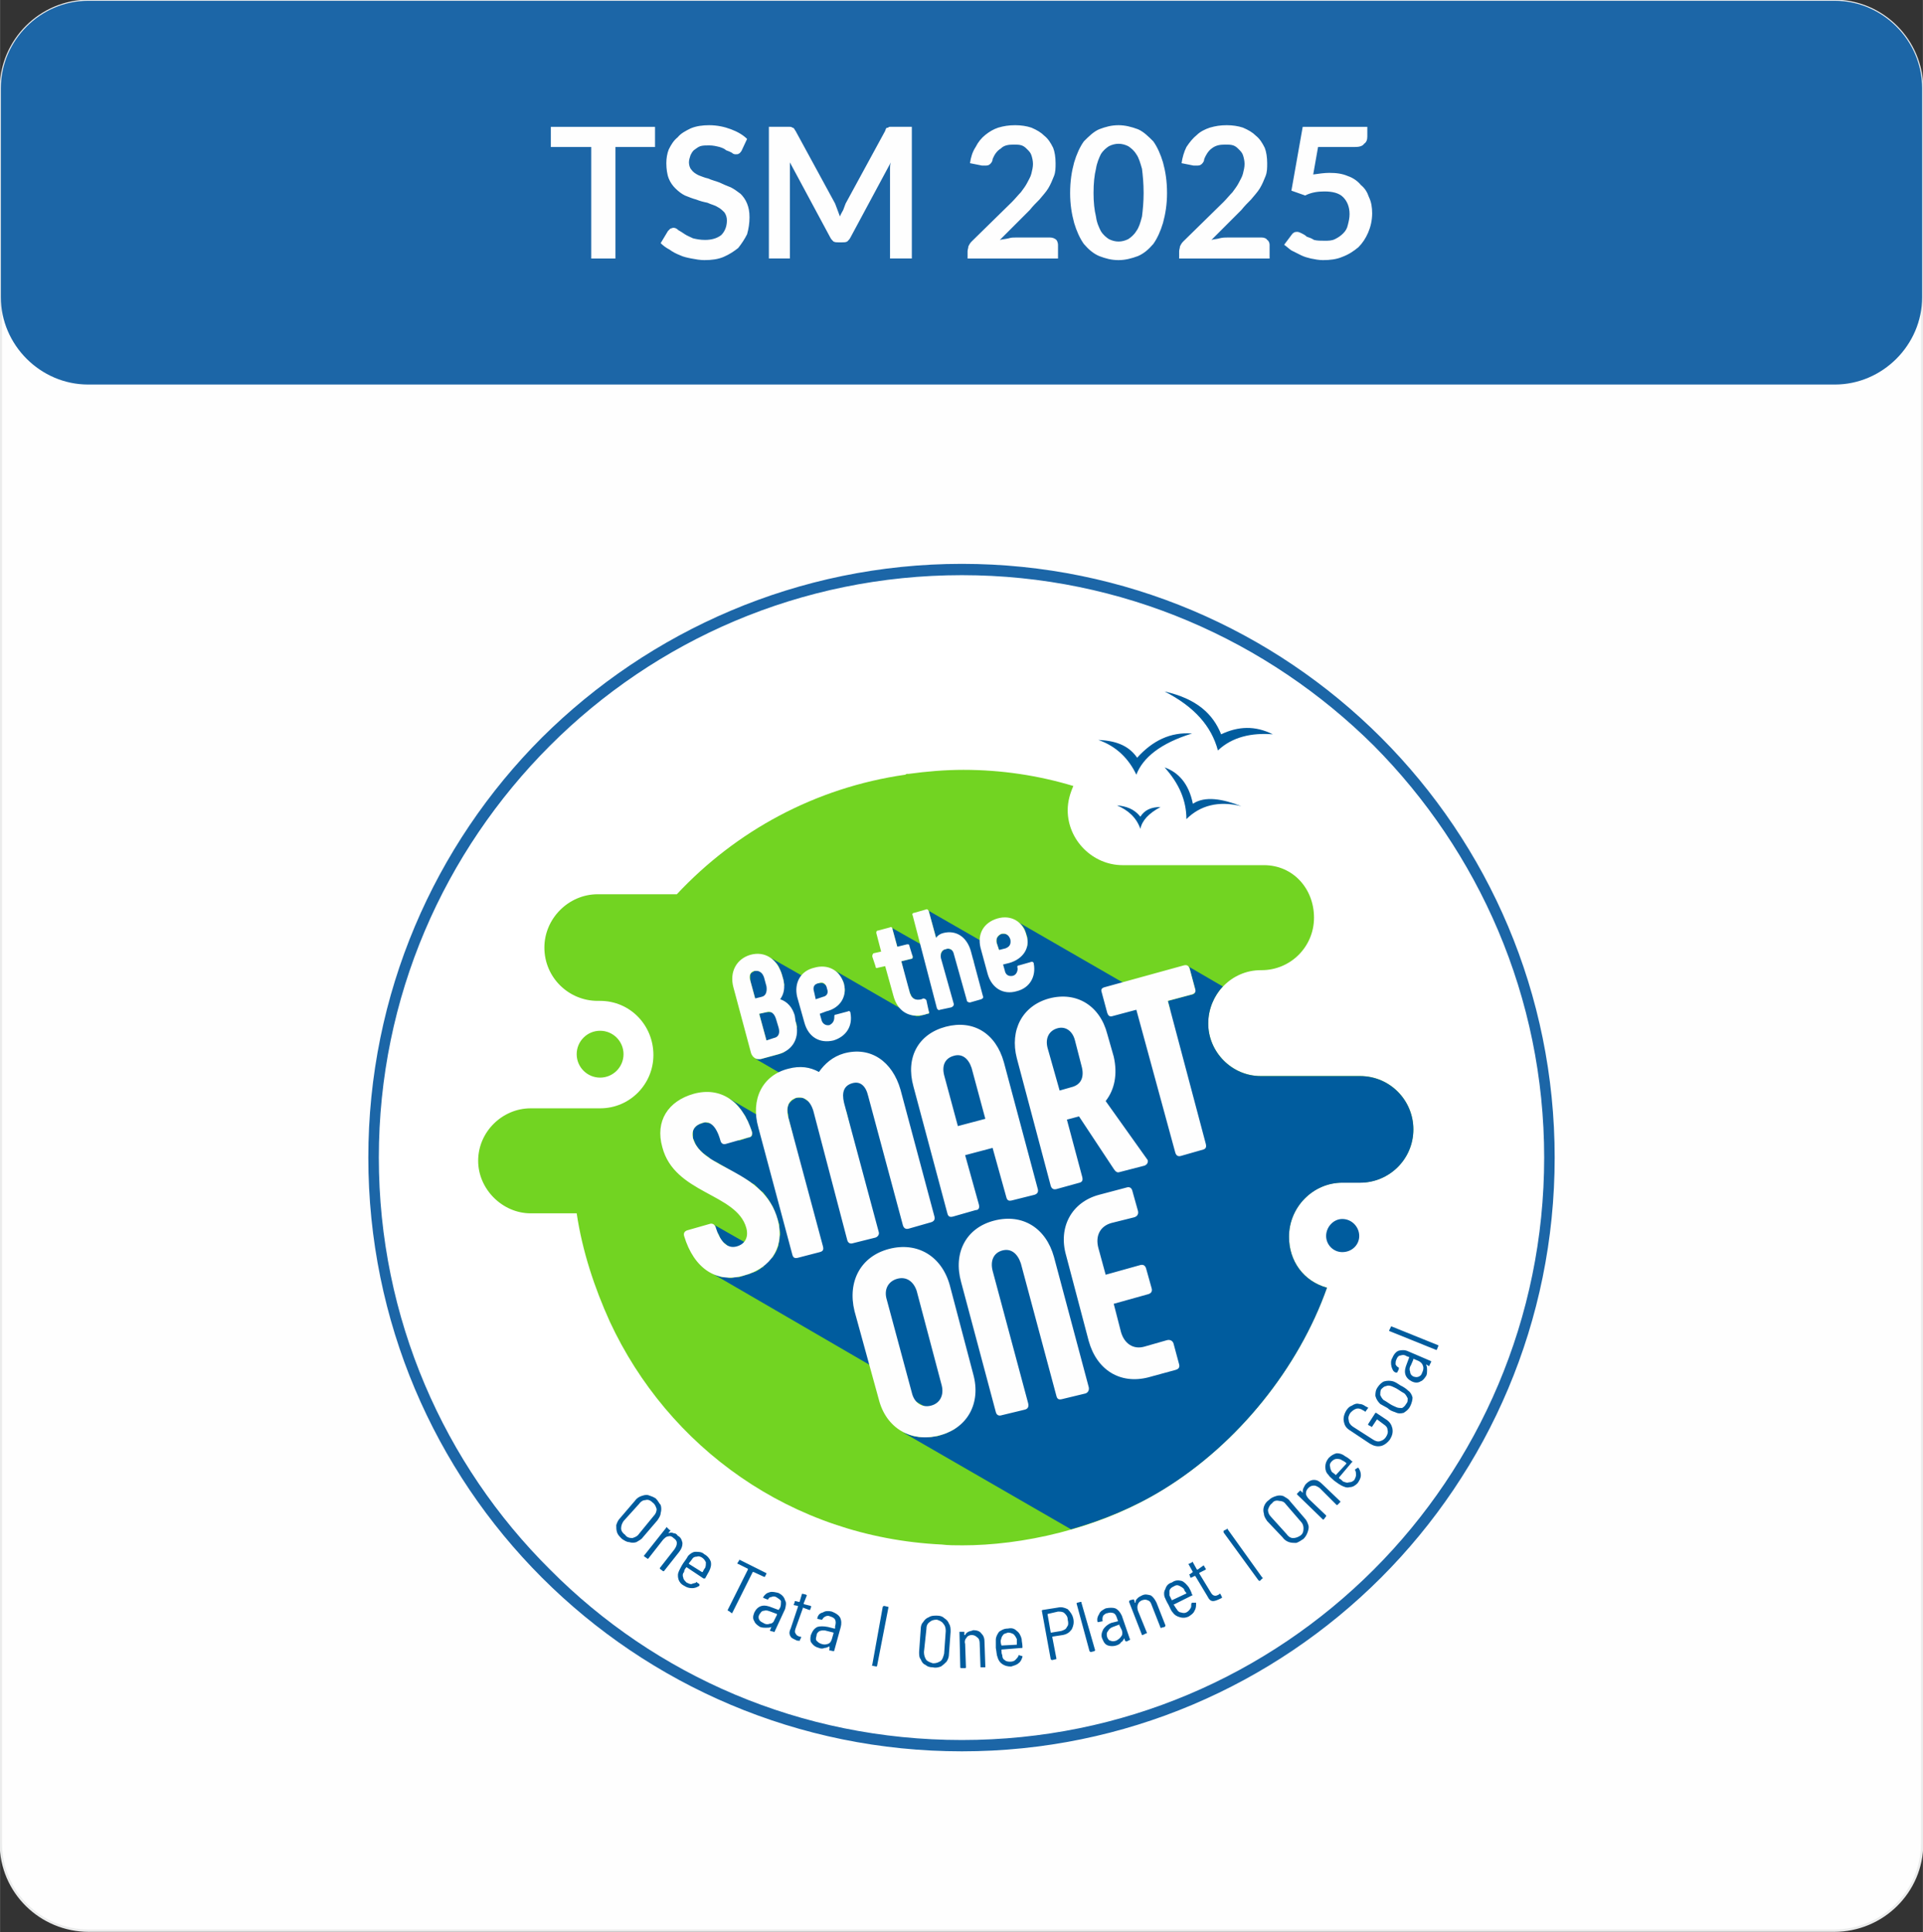
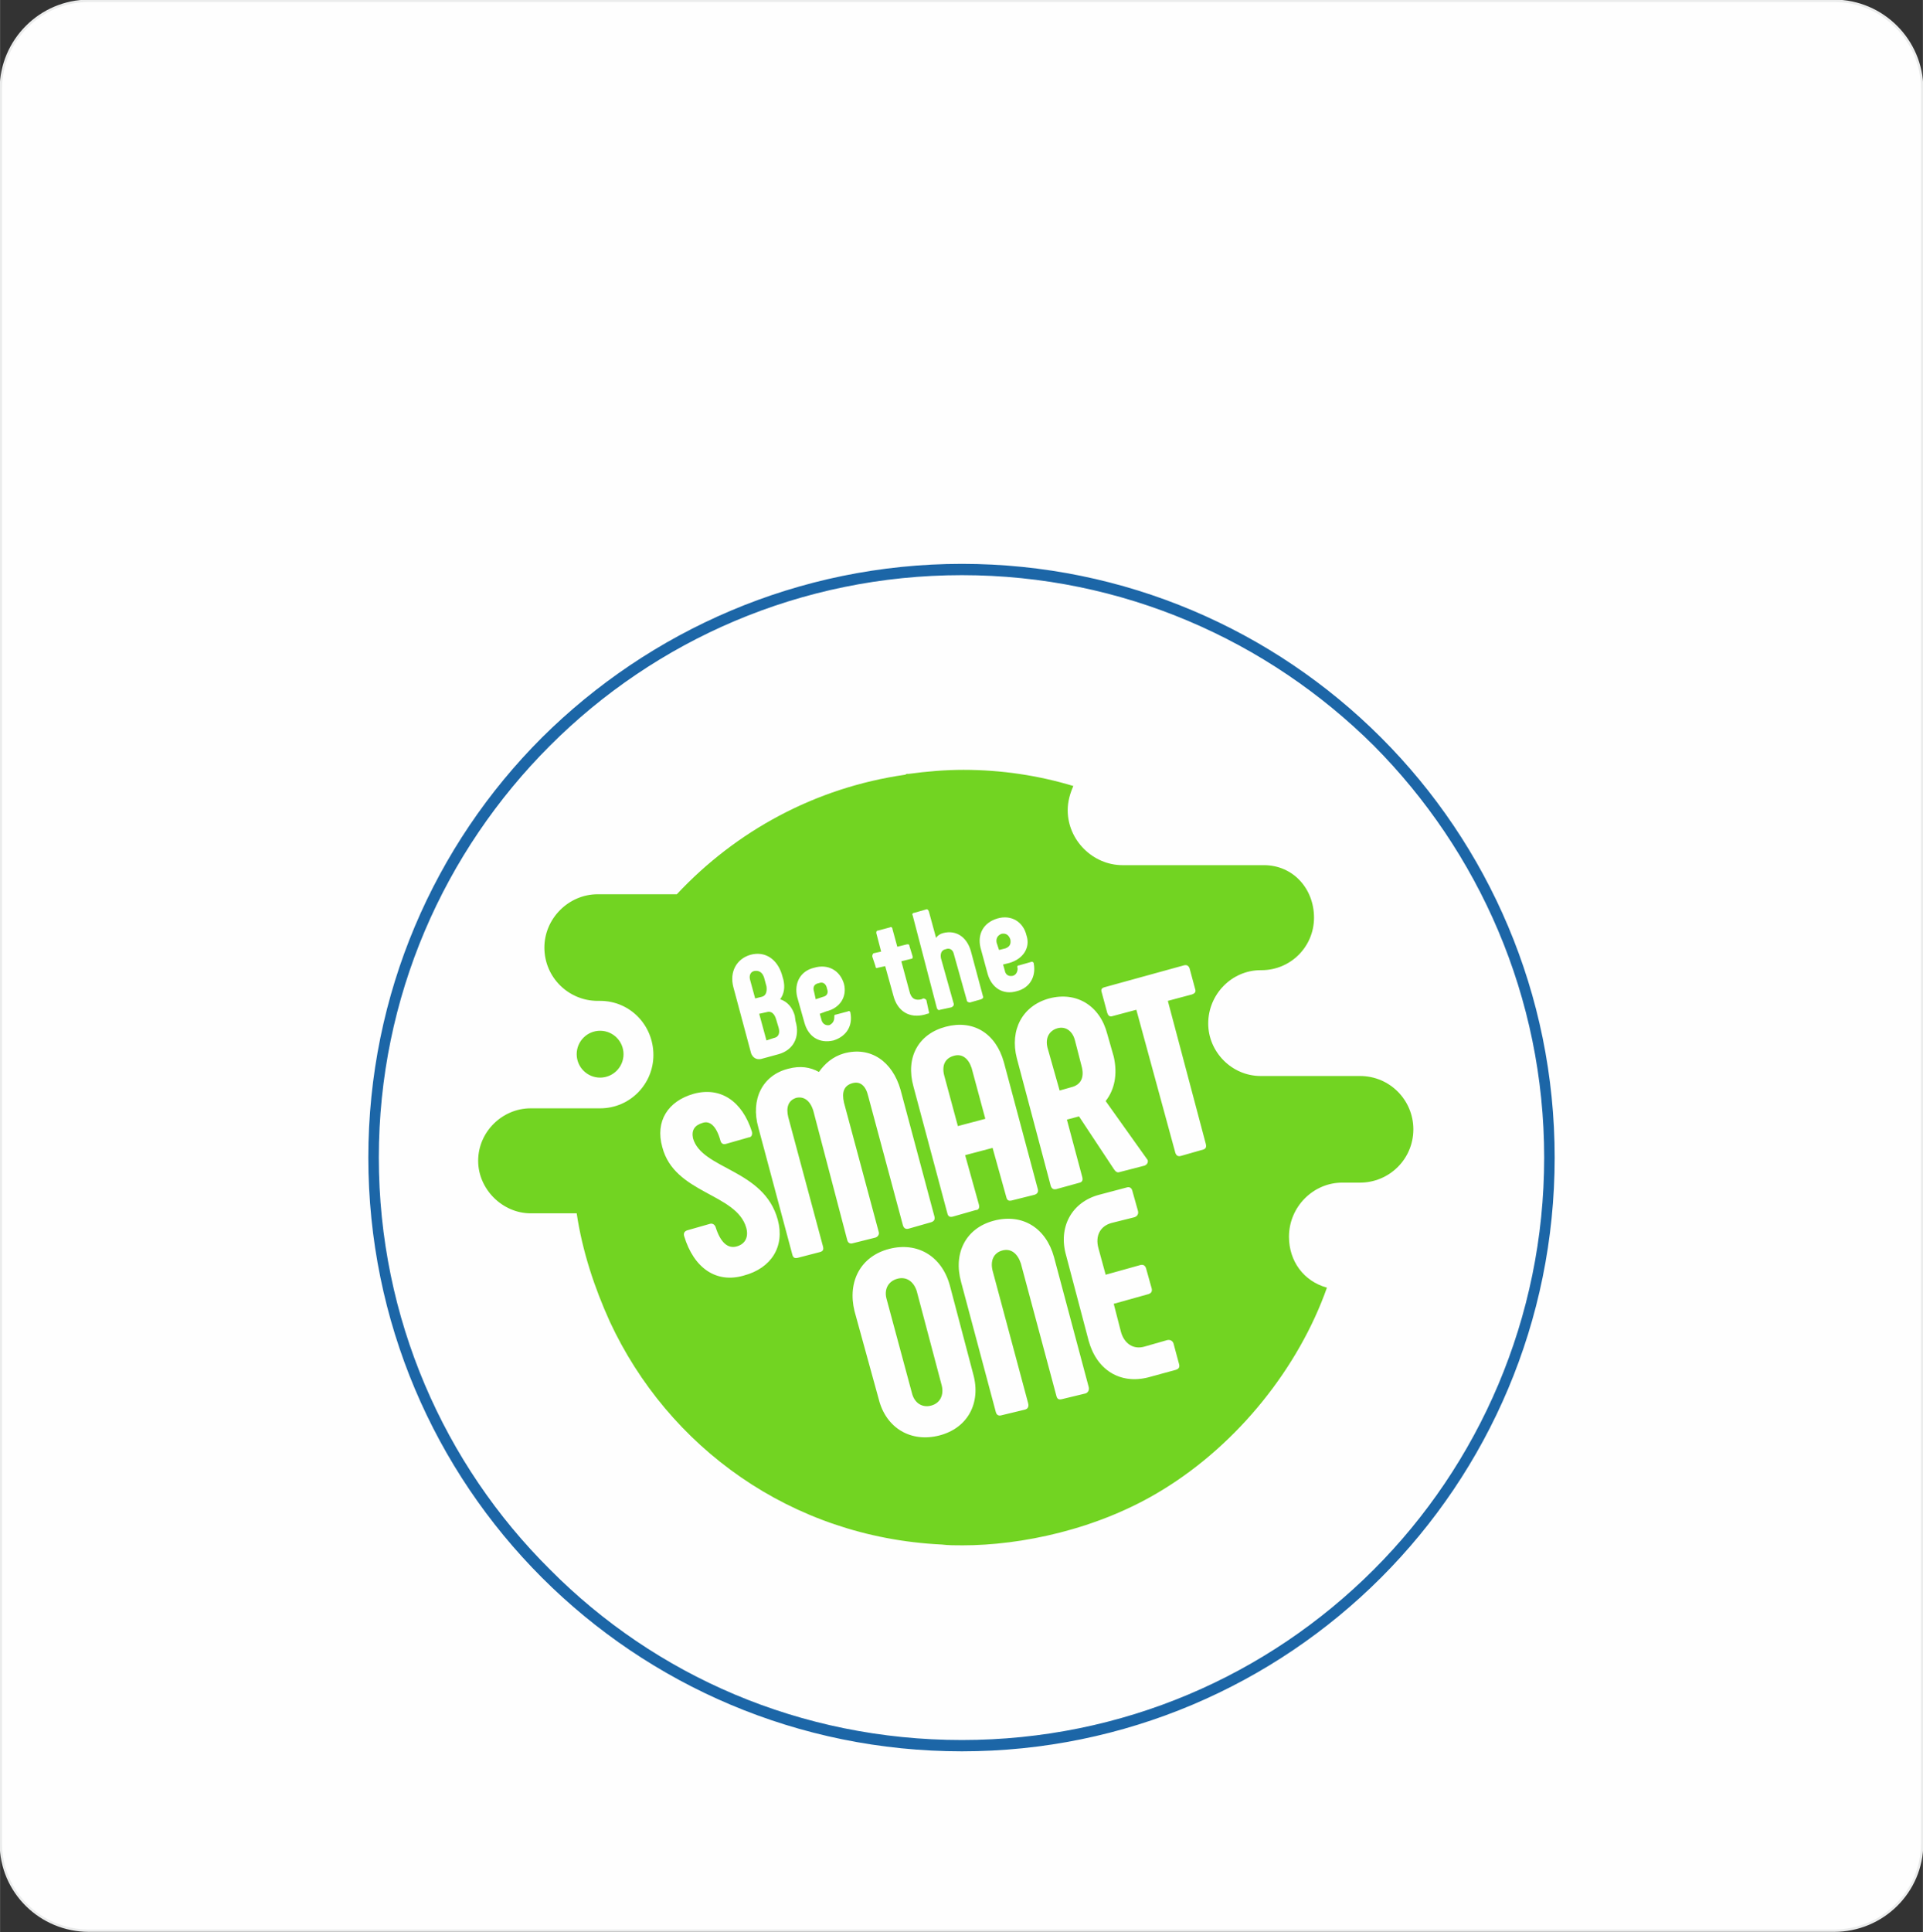
<svg xmlns="http://www.w3.org/2000/svg" xml:space="preserve" width="62.005mm" height="62.287mm" version="1.1" shape-rendering="geometricPrecision" text-rendering="geometricPrecision" image-rendering="optimizeQuality" fill-rule="evenodd" clip-rule="evenodd" viewBox="0 0 2381 2392">
  <rect x="0" y="0" width="2381" height="2392" fill="#333333" stroke="none" />
  <g id="Layer_x0020_1">
    <g id="_1411321712">
      <path fill="#FEFEFE" stroke="#EBECEC" stroke-width="2.926" d="M110 1l2161 0c60,0 109,49 109,109l0 2172c0,60 -49,108 -109,108l-2161 0c-60,0 -109,-48 -109,-108l0 -2172c0,-60 49,-109 109,-109z" />
-       <path fill="#1C66A7" d="M109 1l2163 0c59,0 108,49 108,108l0 259c0,59 -49,108 -108,108l-2163 0c-59,0 -108,-49 -108,-108l0 -259c0,-59 49,-108 108,-108z" />
-       <path fill="#FEFEFE" fill-rule="nonzero" d="M811 157l0 25 -49 0 0 138 -30 0 0 -138 -50 0 0 -25 129 0zm107 30c-1,1 -2,3 -3,3 -1,1 -2,1 -4,1 -1,0 -3,0 -5,-2 -2,-1 -4,-2 -7,-3 -2,-2 -5,-3 -8,-4 -4,-1 -8,-2 -13,-2 -4,0 -8,0 -11,1 -3,1 -5,3 -8,5 -2,2 -3,4 -4,6 -1,3 -2,6 -2,9 0,3 1,7 3,9 2,3 5,5 9,7 3,1 7,3 12,4 4,2 9,3 14,5 4,2 9,4 14,6 4,2 8,5 12,8 3,3 6,7 8,12 2,5 3,10 3,17 0,7 -1,14 -3,21 -3,6 -7,12 -11,17 -5,4 -11,8 -18,11 -7,3 -15,4 -24,4 -5,0 -11,-1 -16,-2 -5,-1 -10,-2 -14,-4 -5,-2 -9,-4 -13,-7 -4,-2 -8,-5 -11,-8l9 -15c1,-1 2,-2 3,-3 1,0 2,-1 4,-1 2,0 4,1 6,3 2,1 5,3 8,5 3,2 6,3 10,5 4,1 9,2 15,2 8,0 15,-2 20,-6 4,-4 7,-10 7,-18 0,-4 -1,-7 -3,-10 -3,-3 -5,-5 -9,-7 -3,-2 -8,-3 -12,-5 -5,-1 -9,-2 -14,-4 -4,-1 -9,-3 -14,-5 -4,-2 -8,-5 -12,-9 -3,-3 -6,-7 -8,-12 -2,-5 -3,-12 -3,-19 0,-6 1,-12 3,-17 3,-6 6,-11 11,-15 4,-5 10,-8 16,-11 7,-3 15,-4 23,-4 10,0 19,2 27,5 8,3 15,7 20,12l-7 15zm116 65c1,3 2,5 3,8 1,3 2,5 3,8 1,-3 3,-6 4,-8 1,-3 2,-5 3,-8l49 -90c0,-1 1,-2 1,-3 1,-1 2,-1 3,-1 0,-1 1,-1 2,-1 1,0 2,0 4,0l23 0 0 163 -27 0 0 -105c0,-2 0,-4 0,-7 0,-2 0,-4 1,-7l-50 93c-1,2 -2,3 -4,5 -2,1 -4,1 -6,1l-5 0c-2,0 -4,0 -6,-1 -2,-2 -3,-3 -4,-5l-50 -93c0,2 0,5 0,7 0,2 0,5 0,7l0 105 -26 0 0 -163 23 0c1,0 2,0 3,0 1,0 2,0 3,1 1,0 1,0 2,1 1,1 1,2 2,3l49 90zm223 -97c7,0 14,1 20,3 7,3 12,6 16,10 5,4 8,9 11,15 2,5 3,12 3,19 0,6 0,11 -2,16 -2,5 -4,10 -7,15 -3,5 -7,9 -11,14 -4,4 -8,8 -12,13l-37 37c4,-1 7,-1 11,-2 3,-1 6,-1 9,-1l42 0c3,0 6,1 8,3 1,1 2,4 2,6l0 17 -112 0 0 -9c0,-2 1,-4 1,-6 1,-2 2,-4 4,-6l50 -49c4,-4 8,-9 11,-12 3,-4 6,-8 8,-12 2,-4 4,-7 5,-11 1,-4 2,-8 2,-12 0,-4 -1,-8 -2,-11 -1,-3 -3,-5 -5,-7 -2,-2 -4,-4 -7,-5 -3,-1 -6,-1 -10,-1 -7,0 -12,1 -16,5 -5,3 -8,8 -10,13 0,3 -2,5 -3,6 -2,2 -4,2 -7,2 -1,0 -2,0 -3,0l-15 -3c1,-7 3,-14 7,-20 3,-6 7,-11 12,-15 5,-4 10,-7 16,-9 7,-2 13,-3 21,-3zm188 84c0,14 -2,26 -5,37 -3,10 -7,19 -12,26 -6,7 -12,12 -19,15 -8,3 -16,5 -24,5 -9,0 -16,-2 -24,-5 -7,-3 -13,-8 -19,-15 -5,-7 -9,-16 -12,-26 -3,-11 -5,-23 -5,-37 0,-15 2,-27 5,-38 3,-10 7,-19 12,-26 6,-6 12,-12 19,-15 8,-3 15,-5 24,-5 8,0 16,2 24,5 7,3 13,9 19,15 5,7 9,16 12,26 3,11 5,23 5,38zm-29 0c0,-12 -1,-22 -2,-30 -2,-7 -4,-14 -7,-18 -3,-5 -7,-8 -10,-10 -4,-2 -8,-3 -12,-3 -4,0 -8,1 -12,3 -3,2 -7,5 -10,10 -2,4 -5,11 -6,18 -2,8 -3,18 -3,30 0,11 1,21 3,29 1,8 4,14 6,18 3,5 7,8 10,10 4,2 8,3 12,3 4,0 8,-1 12,-3 3,-2 7,-5 10,-10 3,-4 5,-10 7,-18 1,-8 2,-18 2,-29zm103 -84c7,0 14,1 20,3 7,3 12,6 16,10 5,4 8,9 11,15 2,5 3,12 3,19 0,6 0,11 -2,16 -2,5 -4,10 -7,15 -3,5 -7,9 -11,14 -4,4 -8,8 -12,13l-37 37c3,-1 7,-1 10,-2 4,-1 7,-1 10,-1l42 0c3,0 6,1 7,3 2,1 3,4 3,6l0 17 -112 0 0 -9c0,-2 1,-4 1,-6 1,-2 2,-4 4,-6l50 -49c4,-4 8,-9 11,-12 3,-4 6,-8 8,-12 2,-4 4,-7 5,-11 1,-4 2,-8 2,-12 0,-4 -1,-8 -2,-11 -1,-3 -3,-5 -5,-7 -2,-2 -4,-4 -7,-5 -3,-1 -6,-1 -10,-1 -7,0 -12,1 -17,5 -4,3 -7,8 -9,13 0,3 -2,5 -3,6 -2,2 -4,2 -7,2 -1,0 -2,0 -3,0l-15 -3c1,-7 3,-14 6,-20 4,-6 8,-11 13,-15 4,-4 10,-7 16,-9 7,-2 13,-3 21,-3zm174 14c0,4 -1,7 -4,9 -2,3 -6,4 -12,4l-45 0 -6 34c7,-1 14,-2 20,-2 9,0 16,1 23,4 6,2 12,6 16,11 5,4 8,9 10,15 3,6 4,13 4,20 0,9 -2,17 -5,24 -3,7 -7,13 -12,18 -6,5 -12,9 -20,12 -7,3 -15,4 -24,4 -5,0 -10,-1 -15,-2 -4,-1 -8,-2 -12,-4 -4,-2 -8,-4 -12,-6 -3,-2 -6,-5 -9,-7l9 -12c2,-3 4,-4 7,-4 2,0 4,1 6,2 2,1 4,2 6,4 3,1 6,2 9,4 4,1 8,1 13,1 5,0 9,0 13,-2 4,-2 7,-4 10,-7 3,-3 5,-6 6,-11 1,-4 2,-8 2,-13 0,-9 -3,-16 -8,-21 -5,-5 -13,-7 -23,-7 -8,0 -16,1 -24,5l-17 -6 14 -79 80 0 0 12z" />
      <g>
-         <path fill="white" d="M1919 1433c0,-402 -326,-728 -728,-728 -403,0 -728,326 -728,728 0,402 325,728 728,728 402,0 728,-326 728,-728z" />
        <path fill="#1C66A7" fill-rule="nonzero" d="M1912 1433c0,-199 -81,-379 -211,-510 -131,-130 -311,-211 -510,-211 -200,0 -380,81 -510,211 -131,131 -212,311 -212,510 0,199 81,380 212,510 130,131 310,211 510,211 199,0 379,-80 510,-211 130,-130 211,-311 211,-510zm-202 -520c133,133 215,317 215,520 0,203 -82,387 -215,520 -133,133 -317,215 -519,215 -203,0 -387,-82 -520,-215 -133,-133 -215,-317 -215,-520 0,-203 82,-387 215,-520 133,-132 317,-215 520,-215 202,0 386,82 519,215z" />
        <path fill="#72D422" d="M1193 953c47,0 93,7 136,20 -4,9 -7,19 -7,30 0,37 31,68 68,68l175 0c36,0 62,29 62,65 0,36 -29,65 -65,65l-1 0c-36,0 -65,30 -65,66 0,35 29,65 65,65l123 0c37,0 66,30 66,66 0,37 -30,66 -66,66l-22 0c-36,0 -66,30 -66,67 0,30 18,55 47,63 -35,99 -110,193 -203,250 -81,50 -177,69 -248,69 -9,0 -18,0 -26,-1l0 0c-187,-9 -339,-121 -411,-276 -19,-42 -34,-87 -41,-134l-57 0c-35,0 -65,-30 -65,-65 0,-36 30,-65 65,-65l86 0c37,0 66,-30 66,-66 0,-37 -29,-67 -66,-67l-3 0c-36,0 -66,-29 -66,-66 0,-36 30,-66 66,-66l98 0c73,-78 171,-132 283,-148 0,0 1,-1 2,-1l2 0c22,-3 45,-5 68,-5l0 0 0 0zm-450 323c-16,0 -29,13 -29,29 0,16 13,29 29,29 16,0 29,-13 29,-29 0,-16 -13,-29 -29,-29z" />
-         <path fill="#005C9E" d="M770 1905c-3,-3 -5,-5 -6,-8 -1,-3 -1,-6 -1,-9 1,-3 2,-6 5,-9l18 -21c2,-3 5,-5 8,-6 3,-1 6,-2 9,-1 3,1 6,2 9,4 3,3 4,6 6,8 1,3 1,7 0,10 0,3 -2,6 -4,9l-18 21c-2,3 -5,4 -8,6 -3,1 -6,1 -9,0 -3,0 -6,-2 -9,-4l0 0 0 0zm642 -894c5,-8 13,-12 25,-12 -15,8 -23,17 -25,27 -5,-14 -15,-23 -29,-29 11,1 21,4 29,14l0 0zm250 498c12,0 21,10 21,21 0,11 -9,20 -21,20 -11,0 -20,-9 -20,-20 0,-11 9,-21 20,-21zm-405 -320l-108 -62 1 0 0 1 9 33 46 27 1 4 -29 -17 -1 0 -2 -1 -1 0 -2 1 -2 0 -1 1 -1 1 -1 2 -1 1 0 2 0 1 -60 -34 0 0 0 1 6 22 19 11 0 1 0 0 0 1 0 1 0 0 -1 0 0 1 -1 0 0 0 -12 3 5 21 3 10 2 6 0 2 1 1 1 1 0 2 1 1 1 1 0 0 1 1 17 10 2 6 0 0 0 1 0 1 0 0 0 1 -1 0 0 0 -1 0 -3 1 -4 1 -3 1 -3 0 -4 -1 -1 0 -97 -56 3 2 2 2 1 2 2 3 1 2 2 3 1 3 0 3 1 3 0 3 -1 3 0 2 -25 -14 -1 -1 -2 0 -2 0 -1 0 -2 0 -1 1 -58 -33 3 2 2 2 2 2 2 2 2 3 1 3 2 4 1 3 2 7 0 2 0 1 1 2 0 1 0 1 -30 -17 -1 -1 -2 0 -2 0 -2 0 -1 1 -2 1 -1 1 -1 1 0 2 0 2 0 2 0 2 6 22 51 30 0 2 1 3 0 1 -30 -18 -2 -1 -2 0 -2 0 -2 0 -9 2 9 33 23 13 -2 2 -3 1 -3 1 -22 6 -2 0 -2 0 -2 0 112 65 4 17 -55 -32 -1 -1 -2 -1 -1 0 -2 0 -2 0 -1 0 -2 0 -2 1 -1 1 -2 1 -1 1 -1 1 -1 1 -1 1 -1 2 0 1 -1 2 0 2 0 2 0 2 1 2 0 2 0 2 6 23 -79 -46 2 2 2 1 3 2 2 2 2 2 2 3 2 2 1 3 2 2 2 3 1 3 2 3 1 3 1 3 2 4 1 3 0 2 0 1 0 1 0 1 -1 1 -1 0 -1 1 -1 0 -12 4 -35 -21 -2 -1 -2 0 -1 0 -2 -1 -2 1 -1 0 -2 1 -2 0 -1 1 -2 1 -1 1 -1 1 -1 1 -1 1 0 1 -1 1 0 2 0 1 0 2 0 2 0 1 0 2 2 4 1 3 2 3 2 3 3 3 2 2 4 3 3 2 3 3 4 2 4 2 41 24 1 1 4 2 3 3 4 4 4 3 3 4 3 4 3 5 3 5 2 5 2 5 2 6 1 3 1 3 0 3 0 3 1 3 0 3 0 1 0 0 -1 2 0 2 0 3 -1 3 0 3 -1 2 -1 3 -1 2 -1 2 -2 3 -1 2 -1 1 -72 -41 1 1 1 1 0 1 1 3 1 4 2 2 1 3 1 3 2 2 1 2 2 1 2 1 1 2 46 26 -3 1 -2 2 -2 1 -3 2 -3 1 -3 1 -2 1 -4 1 -3 1 -3 1 -3 1 -3 0 -3 0 -3 1 -3 0 -3 -1 -3 0 -3 0 -3 -1 -2 -1 -3 -1 -3 -1 229 133 1 4 1 2 1 2 1 3 1 1 1 2 1 1 2 2 1 1 2 1 63 36 -2 1 -2 2 -3 2 -2 1 -3 1 -3 2 -3 1 -3 1 -3 1 -3 1 -4 0 -3 1 -3 0 -3 0 -3 0 -3 0 -3 0 -3 -1 -3 0 -3 -1 -3 -1 -2 -1 -3 -1 -3 -1 208 120c39,-11 78,-27 114,-49 93,-57 168,-151 203,-250 -29,-8 -47,-33 -47,-63 0,-37 30,-67 66,-67l22 0c36,0 66,-29 66,-66 0,-36 -29,-66 -66,-66l-123 0c-36,0 -65,-30 -65,-65 0,-18 7,-34 18,-46l-43 -25 1 1 1 1 0 1 7 26 0 1 0 1 0 1 -1 1 0 1 -1 0 -1 1 -1 0 -30 8 3 11 -189 -109 2 1 2 2 2 2 2 3 1 2 1 3 1 3 1 3 0 3 0 3 0 3 0 2 -25 -14 -2 -1 -1 0 -2 0 -2 0 -2 1 -1 1 -1 1 -1 1 -1 2 0 1 0 2 0 2 3 9 21 12 -1 1zm212 -175c0,-23 -9,-44 -27,-64 17,6 30,20 35,45 15,-10 37,-6 60,3 -28,-7 -51,-1 -68,16l0 0 0 0zm-109 -98c23,8 38,24 47,43 8,-21 30,-39 69,-51 -27,-2 -49,9 -68,30 -9,-13 -23,-21 -48,-22l0 0 0 0zm82 -60c40,9 60,28 70,53 21,-10 42,-11 64,0 -26,-2 -50,3 -68,20 -8,-30 -29,-54 -66,-73l0 0zm-668 1044c2,3 5,4 9,4 3,-1 6,-2 8,-5l18 -22c3,-3 4,-6 4,-9 -1,-3 -2,-6 -5,-8 -3,-3 -6,-4 -9,-3 -3,0 -6,2 -8,5l-19 21c-2,3 -3,6 -3,9 0,3 2,6 5,8l0 0zm65 1c-1,-2 -3,-3 -5,-3 -2,-1 -4,-1 -6,0 0,0 0,0 0,0 0,0 0,0 0,-1l2 -2c0,-1 0,-1 -1,-1l-3 -3c-1,-1 -1,-1 -1,0l-27 34c-1,1 -1,1 0,2l3 2c1,1 1,1 2,0l18 -23c2,-2 4,-4 6,-4 3,-1 5,0 7,2 3,2 4,4 4,6 0,3 -1,5 -3,8l-18 23c0,0 0,1 0,1l4 3c0,0 1,0 1,0l19 -24c3,-4 4,-7 4,-11 -1,-4 -2,-7 -6,-9l0 0 0 0zm11 58c2,1 4,2 6,2 2,-1 4,-1 6,-2 0,-1 1,-1 1,0l3 2c0,1 0,1 0,2 -3,2 -6,3 -9,3 -4,0 -7,-1 -10,-3 -4,-2 -6,-5 -7,-8 -1,-4 -1,-7 1,-11 1,-2 3,-6 5,-9 3,-4 5,-7 6,-9 3,-3 6,-5 9,-5 4,0 8,0 11,3 4,2 7,6 8,9 1,4 0,8 -2,12 -1,2 -3,5 -5,9 -1,0 -1,0 -2,0l-21 -14c0,0 0,0 0,0 -2,2 -3,4 -3,6 -2,2 -2,5 -1,7 0,2 2,4 4,6l0 0 0 0zm19 -31c-2,-1 -4,-2 -6,-1 -3,0 -5,1 -6,3 -1,1 -2,3 -4,5 0,1 0,1 0,1l16 10c0,0 1,0 1,0 1,-2 2,-4 3,-5 1,-2 1,-5 1,-7 -1,-2 -2,-4 -5,-6l0 0 0 0zm79 19c1,0 1,1 1,1l-2 4c0,0 -1,0 -1,0l-13 -6c0,0 -1,0 -1,0l-25 50c0,1 -1,1 -1,1l-4 -3c-1,0 -1,0 -1,-1l25 -50c0,0 0,0 0,-1l-12 -6c-1,0 -1,0 -1,-1l2 -3c0,-1 0,-1 1,-1l32 16 0 0 0 0zm16 25c-4,-1 -8,-2 -11,-1 -4,1 -6,3 -8,6 0,0 0,0 0,0 0,1 0,1 0,1l5 2c0,0 1,0 1,0 1,-2 2,-3 4,-3 2,-1 4,-1 6,0 3,2 5,3 6,5 0,3 0,5 -1,8l-2 3c0,0 0,1 0,0l-8 -3c-5,-2 -9,-3 -13,-2 -4,1 -7,4 -9,8 -2,5 -2,8 0,11 1,3 4,5 7,7 3,1 5,1 7,1 3,0 5,0 7,-1 0,0 0,0 0,0 0,0 0,0 0,0l-1 3c-1,1 -1,1 0,2l4 1c1,1 1,0 1,0l13 -28c1,-4 2,-8 0,-11 -1,-4 -4,-7 -8,-9l0 0 0 0zm-19 37c3,2 6,2 8,1 3,0 5,-2 6,-5l3 -6c0,0 0,-1 0,-1l-8 -3c-3,-1 -5,-2 -8,-1 -3,0 -4,2 -6,5 -1,2 -1,4 0,6 1,2 3,3 5,4l0 0 0 0zm58 -16c0,0 0,0 -1,0l-8 -3c0,0 0,0 0,1l-9 25c-1,3 -1,5 0,6 1,2 2,3 5,4l1 0c1,0 1,1 1,1l-2 4c0,0 0,1 -1,0l-2 0c-4,-2 -7,-3 -8,-5 -2,-3 -2,-6 0,-10l9 -27c0,0 0,-1 0,-1l-5 -1c0,0 -1,-1 0,-1l1 -3c0,-1 0,-1 1,-1l4 1c0,0 0,0 1,0l3 -10c0,0 0,0 1,0l4 1c1,1 1,1 1,1l-4 10c0,0 0,1 1,1l8 2c0,1 1,1 0,2l-1 3 0 0 0 0zm27 2c-4,-1 -8,-1 -11,1 -4,1 -6,3 -7,7 0,0 0,0 0,0 0,0 0,1 0,1l5 1c1,0 1,0 1,0 1,-2 2,-3 4,-4 2,-1 4,-1 6,0 3,1 5,2 6,4 1,2 1,5 0,8l0 3c0,0 -1,0 -1,0l-8 -2c-5,-1 -10,-1 -13,0 -4,2 -6,5 -8,10 -1,4 -1,8 1,10 2,3 5,5 9,6 2,1 5,1 7,0 2,0 4,-1 6,-2 0,0 0,0 0,0 0,0 0,0 0,1l0 3c-1,0 0,1 0,1l5 1c0,0 1,0 1,-1l8 -29c1,-4 1,-8 -1,-12 -2,-3 -5,-5 -10,-7l0 0 0 0zm-13 40c-3,-1 -4,-2 -6,-4 -1,-1 -1,-3 0,-6 0,-3 2,-5 4,-6 3,-1 6,-1 9,0l8 2c0,0 0,0 0,1l-2 7c-1,3 -2,5 -5,6 -3,1 -5,1 -8,0l0 0 0 0zm63 27c0,0 -1,0 0,-1l13 -72c1,-1 1,-1 2,-1l4 1c1,0 1,0 1,1l-14 72c0,1 -1,1 -1,1l-5 -1 0 0zm75 2c-4,0 -7,-1 -9,-3 -3,-1 -5,-4 -6,-7 -2,-2 -2,-6 -2,-9l2 -28c0,-4 1,-7 3,-9 2,-3 4,-5 7,-6 3,-2 6,-2 10,-2 4,0 7,1 9,3 3,2 5,4 6,7 2,3 2,6 2,10l-2 27c0,4 -1,7 -3,10 -2,2 -4,4 -7,6 -3,1 -6,2 -10,1l0 0zm1 -5c3,0 6,-1 9,-3 2,-2 3,-5 4,-9l2 -28c0,-4 -1,-7 -3,-9 -2,-3 -5,-4 -8,-5 -4,0 -7,1 -9,3 -3,2 -4,5 -4,9l-3 28c0,4 1,7 3,10 2,2 5,3 8,4l0 0 1 0zm49 -41c4,0 8,1 10,4 3,3 4,6 4,11l1 30c0,1 0,1 0,1l-5 0c-1,0 -1,0 -1,-1l-1 -29c0,-3 -1,-6 -3,-7 -2,-2 -4,-3 -7,-3 -2,0 -5,1 -6,3 -2,2 -3,5 -2,8l1 29c0,1 -1,1 -1,1l-5 0c0,0 -1,0 -1,-1l-1 -43c0,-1 0,-1 0,-1l5 0c1,0 1,0 1,0l0 4c0,0 0,0 0,0 0,0 0,0 1,0 1,-2 2,-3 4,-4 2,-1 4,-1 6,-2l0 0 0 0zm46 39c3,0 5,-1 6,-2 2,-2 3,-3 4,-5 0,-1 0,-1 1,-1l3 1c1,0 1,0 1,1 -1,3 -2,6 -5,8 -2,2 -6,3 -9,4 -5,0 -8,-1 -11,-3 -3,-2 -5,-5 -6,-9 -1,-2 -1,-6 -2,-11 0,-4 0,-8 0,-10 0,-4 2,-7 4,-10 3,-2 6,-4 11,-4 5,-1 8,0 11,3 3,2 5,6 6,10 0,3 1,6 1,10 0,1 0,1 -1,1l-25 2c0,0 0,0 0,1 0,2 0,4 1,6 0,3 1,5 3,6 2,2 5,2 7,2l0 0zm-3 -36c-2,1 -5,1 -6,3 -2,2 -2,4 -3,7 0,1 0,3 1,6 0,0 0,0 0,0l19 -1c0,0 0,0 0,-1 0,-3 0,-5 0,-6 -1,-2 -2,-4 -4,-6 -2,-1 -4,-2 -7,-2l0 0 0 0zm62 -31c4,-1 8,0 12,2 3,3 6,7 7,12 1,5 0,9 -2,13 -3,4 -6,6 -11,7l-13 2c0,0 0,1 0,1l5 26c0,1 0,1 -1,1l-4 1c-1,0 -1,0 -2,-1l-11 -60c0,0 0,-1 1,-1l19 -3 0 0 0 0zm4 29c3,-1 6,-2 7,-5 2,-2 2,-5 1,-9 0,-4 -2,-6 -4,-8 -2,-2 -5,-2 -8,-2l-13 3c0,0 0,0 0,0l4 23c0,0 1,0 1,0l12 -2 0 0 0 0zm37 26c-1,0 -1,0 -2,-1l-16 -59c0,0 0,-1 1,-1l4 -1c1,0 1,0 1,1l17 59c0,0 0,0 -1,1l-4 1 0 0zm18 -54c5,-1 9,-1 12,0 4,2 6,5 8,9l10 29c1,0 0,1 0,1l-4 2c-1,0 -1,0 -2,-1l-1 -3c0,0 0,0 0,0 0,0 0,0 0,0 -1,2 -2,4 -4,5 -1,2 -3,3 -6,4 -3,1 -7,1 -10,0 -3,-1 -5,-3 -7,-8 -2,-4 -1,-8 1,-12 2,-3 5,-6 10,-8l8 -2c0,0 1,-1 0,-1l-1 -3c-1,-3 -2,-5 -4,-6 -3,-1 -5,-1 -8,0 -2,0 -4,2 -5,3 -1,2 -1,4 -1,6 1,0 0,1 0,1l-5 1c0,0 -1,0 -1,0 0,0 0,0 0,0 -1,-4 0,-7 2,-10 1,-3 4,-5 8,-7l0 0 0 0zm13 40c2,-1 5,-3 6,-5 2,-2 2,-5 1,-8l-3 -6c0,0 0,-1 0,-1l-8 3c-3,1 -5,3 -6,5 -2,2 -2,5 -1,8 1,2 2,4 4,4 2,1 4,1 7,0l0 0 0 0zm32 -56c-2,1 -4,2 -5,3 -2,2 -3,3 -3,5 0,1 0,1 -1,1 0,0 0,0 0,-1l-1 -3c0,0 -1,0 -1,0l-4 1c-1,1 -1,1 -1,2l16 41c0,0 0,0 1,0l4 -2c1,0 1,0 1,-1l-11 -27c-1,-3 -1,-6 0,-8 1,-3 3,-4 5,-5 3,-1 5,-1 7,0 3,1 4,3 5,6l11 28c0,0 0,1 1,0l4 -1c1,-1 1,-1 1,-2l-11 -28c-2,-4 -4,-7 -7,-9 -4,-1 -7,-2 -11,0l0 0 0 0zm55 21c2,-1 4,-3 5,-5 1,-1 1,-3 1,-5 0,-1 0,-1 1,-2l4 0c0,0 1,0 1,0 0,4 0,7 -2,10 -1,3 -4,5 -7,7 -4,2 -8,2 -11,1 -4,-1 -7,-3 -9,-6 -2,-2 -3,-5 -5,-9 -3,-5 -4,-8 -5,-10 -1,-3 -1,-7 1,-10 1,-4 4,-7 8,-8 4,-3 8,-3 12,-2 3,1 6,4 9,8 1,2 3,5 4,9 1,0 1,1 0,1l-22 11c0,0 -1,0 -1,0 2,3 3,5 4,6 1,2 3,4 5,4 3,1 5,1 7,0l0 0zm-16 -32c-2,1 -4,2 -5,5 0,2 0,4 0,6 1,2 2,4 3,6 0,0 0,0 0,0l17 -8c0,0 1,0 1,-1 -2,-2 -3,-4 -3,-5 -2,-2 -4,-3 -6,-4 -2,-1 -4,-1 -7,1l0 0 0 0zm40 -22l-2 -3c0,-1 0,-1 -1,-1l-7 5c0,0 -1,0 -1,0l-5 -9c0,-1 -1,-1 -1,0l-4 2c-1,0 -1,0 0,1l5 9c0,0 0,0 0,0l-4 3c-1,0 -1,0 0,1l1 3c1,0 1,0 1,0l4 -2c0,0 1,0 1,0l15 25c2,4 4,6 7,6 2,0 5,-1 9,-3l2 -1c0,0 0,-1 0,-1l-2 -4c0,0 0,0 -1,0l-1 1c-2,1 -4,2 -6,1 -1,0 -3,-2 -4,-4l-14 -23c0,0 0,-1 0,-1l8 -4c0,0 0,-1 0,-1l0 0 0 0zm67 15c-1,0 -1,0 -2,-1l-43 -59c0,-1 0,-1 0,-2l4 -2c0,-1 1,-1 1,0l43 60c1,0 1,1 0,1l-3 3 0 0zm54 -52c-3,2 -6,4 -9,5 -3,0 -6,0 -9,-1 -3,-1 -6,-3 -8,-6l-19 -20c-2,-3 -4,-6 -4,-9 -1,-3 -1,-6 0,-9 1,-3 3,-6 6,-8 3,-3 6,-4 9,-5 3,-1 6,-1 9,0 3,2 6,3 8,6l18 21c3,3 4,6 5,9 1,3 0,6 -1,9 -1,3 -3,6 -5,8l0 0zm-4 -4c3,-2 4,-5 4,-9 0,-3 -1,-6 -3,-8l-19 -22c-2,-3 -5,-4 -8,-4 -4,-1 -7,0 -9,3 -3,2 -4,5 -5,8 0,3 1,6 4,9l19 21c2,3 5,5 8,5 3,0 6,-1 9,-3l0 0 0 0zm7 -64c-1,1 -2,3 -3,5 -1,2 -1,4 -1,6 0,0 0,0 0,0 0,0 0,0 0,0l-2 -2c-1,-1 -1,-1 -2,0l-3 3c0,1 0,1 0,1l32 31c0,0 0,0 1,0l3 -4c0,0 0,0 0,-1l-21 -20c-2,-2 -4,-5 -4,-7 0,-3 1,-5 3,-7 2,-2 4,-3 7,-3 2,0 4,1 7,3l21 21c0,0 1,0 1,0l3 -3c1,-1 1,-1 0,-2l-22 -21c-3,-3 -6,-5 -10,-5 -4,0 -7,2 -10,5l0 0zm60 -5c1,-2 2,-4 2,-6 0,-2 0,-4 -1,-6 -1,0 0,-1 0,-1l3 -2c1,0 1,0 1,0 2,3 3,6 3,9 0,4 -2,7 -4,10 -3,3 -6,5 -10,5 -3,1 -6,0 -10,-2 -2,-1 -5,-3 -9,-6 -3,-3 -6,-5 -7,-7 -3,-3 -4,-6 -4,-10 0,-4 1,-7 4,-11 3,-3 6,-5 10,-6 4,0 7,1 11,4 2,1 5,3 8,6 1,0 1,1 0,1l-16 19c0,0 0,1 0,1 2,1 4,3 5,4 3,1 5,2 7,1 3,0 5,-1 7,-3l0 0 0 0zm-28 -23c-2,2 -3,4 -2,7 0,2 1,4 2,6 1,1 3,2 5,4 0,0 0,0 0,0l13 -14c0,0 0,-1 0,-1 -3,-2 -4,-3 -5,-3 -2,-2 -5,-2 -7,-2 -2,0 -4,1 -6,3l0 0 0 0zm72 -27c-3,4 -7,7 -11,8 -5,1 -9,0 -14,-3l-24 -16c-5,-3 -7,-6 -8,-11 -1,-4 0,-9 3,-14 2,-3 4,-5 7,-6 3,-2 6,-3 9,-2 3,0 5,1 8,3l2 1c1,0 1,1 1,1l-3 4c0,1 -1,1 -1,0l-2 -1c-3,-2 -6,-3 -9,-2 -3,1 -5,3 -7,5 -2,3 -3,6 -2,9 0,3 2,6 5,8l25 16c3,2 6,3 9,2 3,-1 5,-2 7,-5 2,-3 3,-6 2,-9 0,-3 -2,-5 -5,-7l-8 -6c0,0 0,0 0,0l-6 9c-1,1 -1,1 -1,0l-4 -2c0,0 0,0 0,-1l9 -14c1,0 1,0 1,0l12 8c5,3 7,7 8,11 1,5 0,9 -3,14l0 0 0 0zm25 -41c2,-4 3,-8 3,-11 -1,-4 -3,-7 -6,-9 -2,-2 -5,-4 -9,-6 -3,-2 -6,-4 -9,-5 -4,-1 -7,-1 -11,0 -3,1 -6,4 -8,7 -3,4 -3,8 -3,11 1,4 3,7 6,10 2,1 5,3 9,5 3,3 6,4 9,5 4,2 7,2 11,1 3,-2 6,-4 8,-8l0 0 0 0zm-5 -3c2,-2 2,-4 2,-7 -1,-2 -2,-4 -4,-6 -2,-1 -5,-3 -8,-5 -3,-2 -6,-3 -8,-4 -3,-1 -5,-1 -7,0 -2,0 -4,2 -6,4 -1,2 -1,5 -1,7 1,2 2,4 4,6 2,1 5,3 8,5 3,2 6,3 8,4 2,1 5,1 7,1 2,-1 4,-3 5,-5l0 0 0 0zm-17 -57c2,-5 5,-8 8,-9 4,-1 8,-1 12,1l28 12c0,0 0,1 0,1l-2 4c0,1 0,1 -1,1l-3 -2c0,0 0,0 0,0 0,0 0,1 0,1 1,2 1,4 1,6 0,2 0,5 -1,7 -2,3 -4,6 -7,7 -3,2 -7,2 -11,0 -4,-2 -7,-5 -8,-9 -1,-4 0,-8 2,-13l3 -8c0,0 0,0 0,0l-3 -1c-3,-2 -5,-2 -8,-1 -2,0 -4,2 -5,5 -1,2 -1,4 -1,6 1,2 2,3 4,4 0,1 0,1 0,2l-2 4c0,0 -1,0 -1,0 0,1 0,0 -1,0 -3,-1 -4,-4 -5,-7 -1,-4 -1,-8 1,-11l0 0 0 0zm37 18c1,-2 2,-5 1,-8 -1,-3 -2,-4 -5,-6l-7 -3c0,0 0,0 0,1l-3 7c-2,3 -2,6 -1,8 0,3 2,5 4,6 3,1 5,1 7,0 2,-1 3,-2 4,-5l0 0 0 0zm18 -28l2 -5c0,0 0,-1 -1,-1l-57 -23c0,0 -1,0 -1,1l-2 4c0,0 0,1 1,1l57 23c0,0 1,0 1,0l0 0z" />
        <path fill="#FEFEFE" d="M966 1237c5,-7 6,-15 4,-24l-2 -7c-6,-19 -21,-29 -39,-24 -17,5 -26,21 -21,40l22 82c2,5 6,8 12,7l22 -6c18,-5 27,-21 21,-41l-1 -7c-3,-10 -9,-17 -18,-20l0 0zm-45 342c34,-9 51,-36 42,-69 -17,-63 -94,-62 -105,-101 -2,-10 2,-16 12,-19 9,-3 17,4 22,22 1,4 4,5 7,4l28 -8c3,0 5,-3 4,-7 -12,-38 -39,-56 -72,-47 -32,9 -48,34 -39,66 15,58 92,57 104,100 3,11 -1,20 -12,23 -11,3 -20,-5 -26,-24 -1,-3 -4,-5 -7,-4l-28 8c-3,1 -5,3 -4,7 12,40 40,59 74,49l0 0 0 0zm124 -275c33,-9 60,10 70,45l42 157c1,4 -1,6 -4,7l-28 8c-4,1 -6,-1 -7,-4l-43 -160c-3,-13 -10,-19 -20,-16 -10,3 -13,11 -10,24l43 160c1,3 -1,6 -4,7l-28 7c-3,1 -6,0 -7,-4l-42 -160c-4,-13 -12,-18 -21,-16 -10,3 -13,12 -10,24l43 160c1,4 0,6 -4,7l-27 7c-4,1 -6,0 -7,-4l-42 -157c-10,-35 5,-65 37,-73 15,-4 27,-2 38,4 7,-10 17,-19 31,-23l0 0 0 0zm135 202l28 -8c4,0 5,-3 4,-7l-17 -61 34 -9 17 61c1,4 3,5 7,4l28 -7c3,-1 5,-3 4,-7l-42 -157c-10,-36 -38,-53 -72,-44 -34,9 -50,38 -40,74l42 157c1,4 3,5 7,4l0 0 0 0zm6 -112l-17 -63c-3,-12 1,-21 12,-24 10,-3 18,3 22,15l17 63 -34 9 0 0zm122 78c-4,1 -6,-1 -7,-4l-42 -158c-9,-35 7,-65 40,-74 34,-9 63,9 72,44l8 28c5,22 1,41 -10,55l52 73c1,3 -1,6 -4,7l-31 8c-3,1 -5,-1 -7,-4l-43 -65 -15 4 19 71c1,4 0,6 -3,7l-29 8 0 0 0 0zm4 -122l14 -4c13,-3 17,-13 13,-27l-8 -31c-3,-12 -12,-18 -22,-15 -10,3 -15,12 -12,24l15 53 0 0zm154 -155l-98 27c-4,1 -5,3 -4,6l7 26c1,3 3,5 6,4l30 -8 48 176c1,4 3,6 7,5l28 -8c3,-1 4,-3 3,-7l-47 -177 30 -8c3,-1 5,-3 4,-6l-7 -26c-1,-3 -3,-5 -7,-4l0 0zm-303 582c35,-9 52,-40 42,-76l-29 -110c-10,-36 -40,-54 -75,-45 -35,9 -52,40 -43,77l30 109c9,36 40,54 75,45l0 0zm-10 -37c-11,3 -21,-3 -24,-16l-31 -115c-4,-13 2,-23 13,-26 11,-3 20,3 24,15l31 117c3,12 -2,22 -13,25l0 0 0 0zm87 12c-3,1 -6,0 -7,-4l-43 -161c-10,-36 6,-67 41,-76 35,-9 64,9 74,45l43 161c1,4 -1,7 -4,8l-29 7c-4,1 -6,0 -7,-4l-44 -164c-4,-12 -12,-19 -23,-16 -11,3 -15,13 -12,25l44 164c1,4 0,7 -4,8l-29 7 0 0 0 0zm182 -47l33 -9c4,-1 6,-3 5,-7l-7 -26c-1,-3 -4,-5 -8,-4l-28 8c-14,4 -25,-4 -29,-18l-9 -35 43 -12c3,-1 5,-3 4,-7l-7 -25c-1,-3 -3,-5 -7,-4l-43 12 -9 -33c-4,-15 2,-27 16,-31l28 -7c4,-1 6,-4 5,-8l-7 -25c-1,-4 -4,-5 -7,-4l-34 9c-34,9 -51,40 -41,75l28 106c10,36 39,54 74,45l0 0zm-493 -491c-2,-6 0,-11 5,-12 6,-1 10,2 12,8l3 11c1,7 -1,12 -6,13l-8 2 -6 -22 0 0 0 0zm35 58c2,7 0,12 -6,13l-9 3 -9 -33 9 -2c6,-2 10,2 12,9l3 10 0 0 0 0zm68 16c-17,4 -31,-4 -36,-22l-9 -32c-4,-17 4,-32 21,-36 17,-5 32,3 37,20 4,16 -5,30 -22,34l-8 3 2 7c1,5 5,8 10,7 4,-2 6,-5 6,-10 0,-2 0,-3 2,-3l15 -4c1,-1 3,0 3,2 3,16 -5,29 -21,34l0 0 0 0zm-22 -51l9 -3c5,-1 7,-5 5,-10 -1,-6 -5,-9 -10,-7 -6,1 -8,5 -6,11l2 9 0 0zm133 -1l-2 1c-8,2 -13,-1 -15,-10l-10 -37 12 -3c2,0 2,-1 2,-3l-4 -13c0,-2 -1,-2 -3,-2l-12 3 -6 -22c0,-2 -2,-3 -3,-2l-15 4c-2,0 -2,2 -2,3l6 23 -9 2c-1,0 -2,2 -2,4l4 12c0,2 1,3 3,2l9 -2 10 36c5,20 20,29 39,24l3 -1c2,0 3,-1 2,-3l-3 -14c-1,-1 -2,-2 -4,-2l0 0 0 0zm21 14c-2,1 -3,0 -4,-2l-30 -115c-1,-1 0,-3 2,-3l14 -4c2,-1 3,0 4,2l9 33c2,-3 5,-5 9,-6 16,-4 29,5 34,22l15 56c1,2 0,3 -2,4l-14 4c-2,0 -4,-1 -4,-3l-16 -57c-1,-5 -5,-8 -10,-6 -5,1 -7,5 -6,11l16 57c0,2 -1,3 -3,4l-14 3 0 0 0 0zm95 -23c16,-4 24,-18 21,-34 0,-2 -2,-3 -4,-2l-14 4c-2,0 -3,1 -2,4 0,4 -2,8 -6,9 -5,1 -9,-1 -10,-7l-2 -7 8 -2c17,-5 26,-19 21,-34 -4,-17 -19,-26 -36,-21 -17,5 -25,19 -21,36l9 33c5,17 19,26 36,21l0 0 0 0zm-22 -51l-3 -9c-1,-5 1,-9 6,-11 5,-1 9,1 11,7 1,6 -1,9 -6,11l-8 2 0 0z" />
      </g>
    </g>
  </g>
</svg>